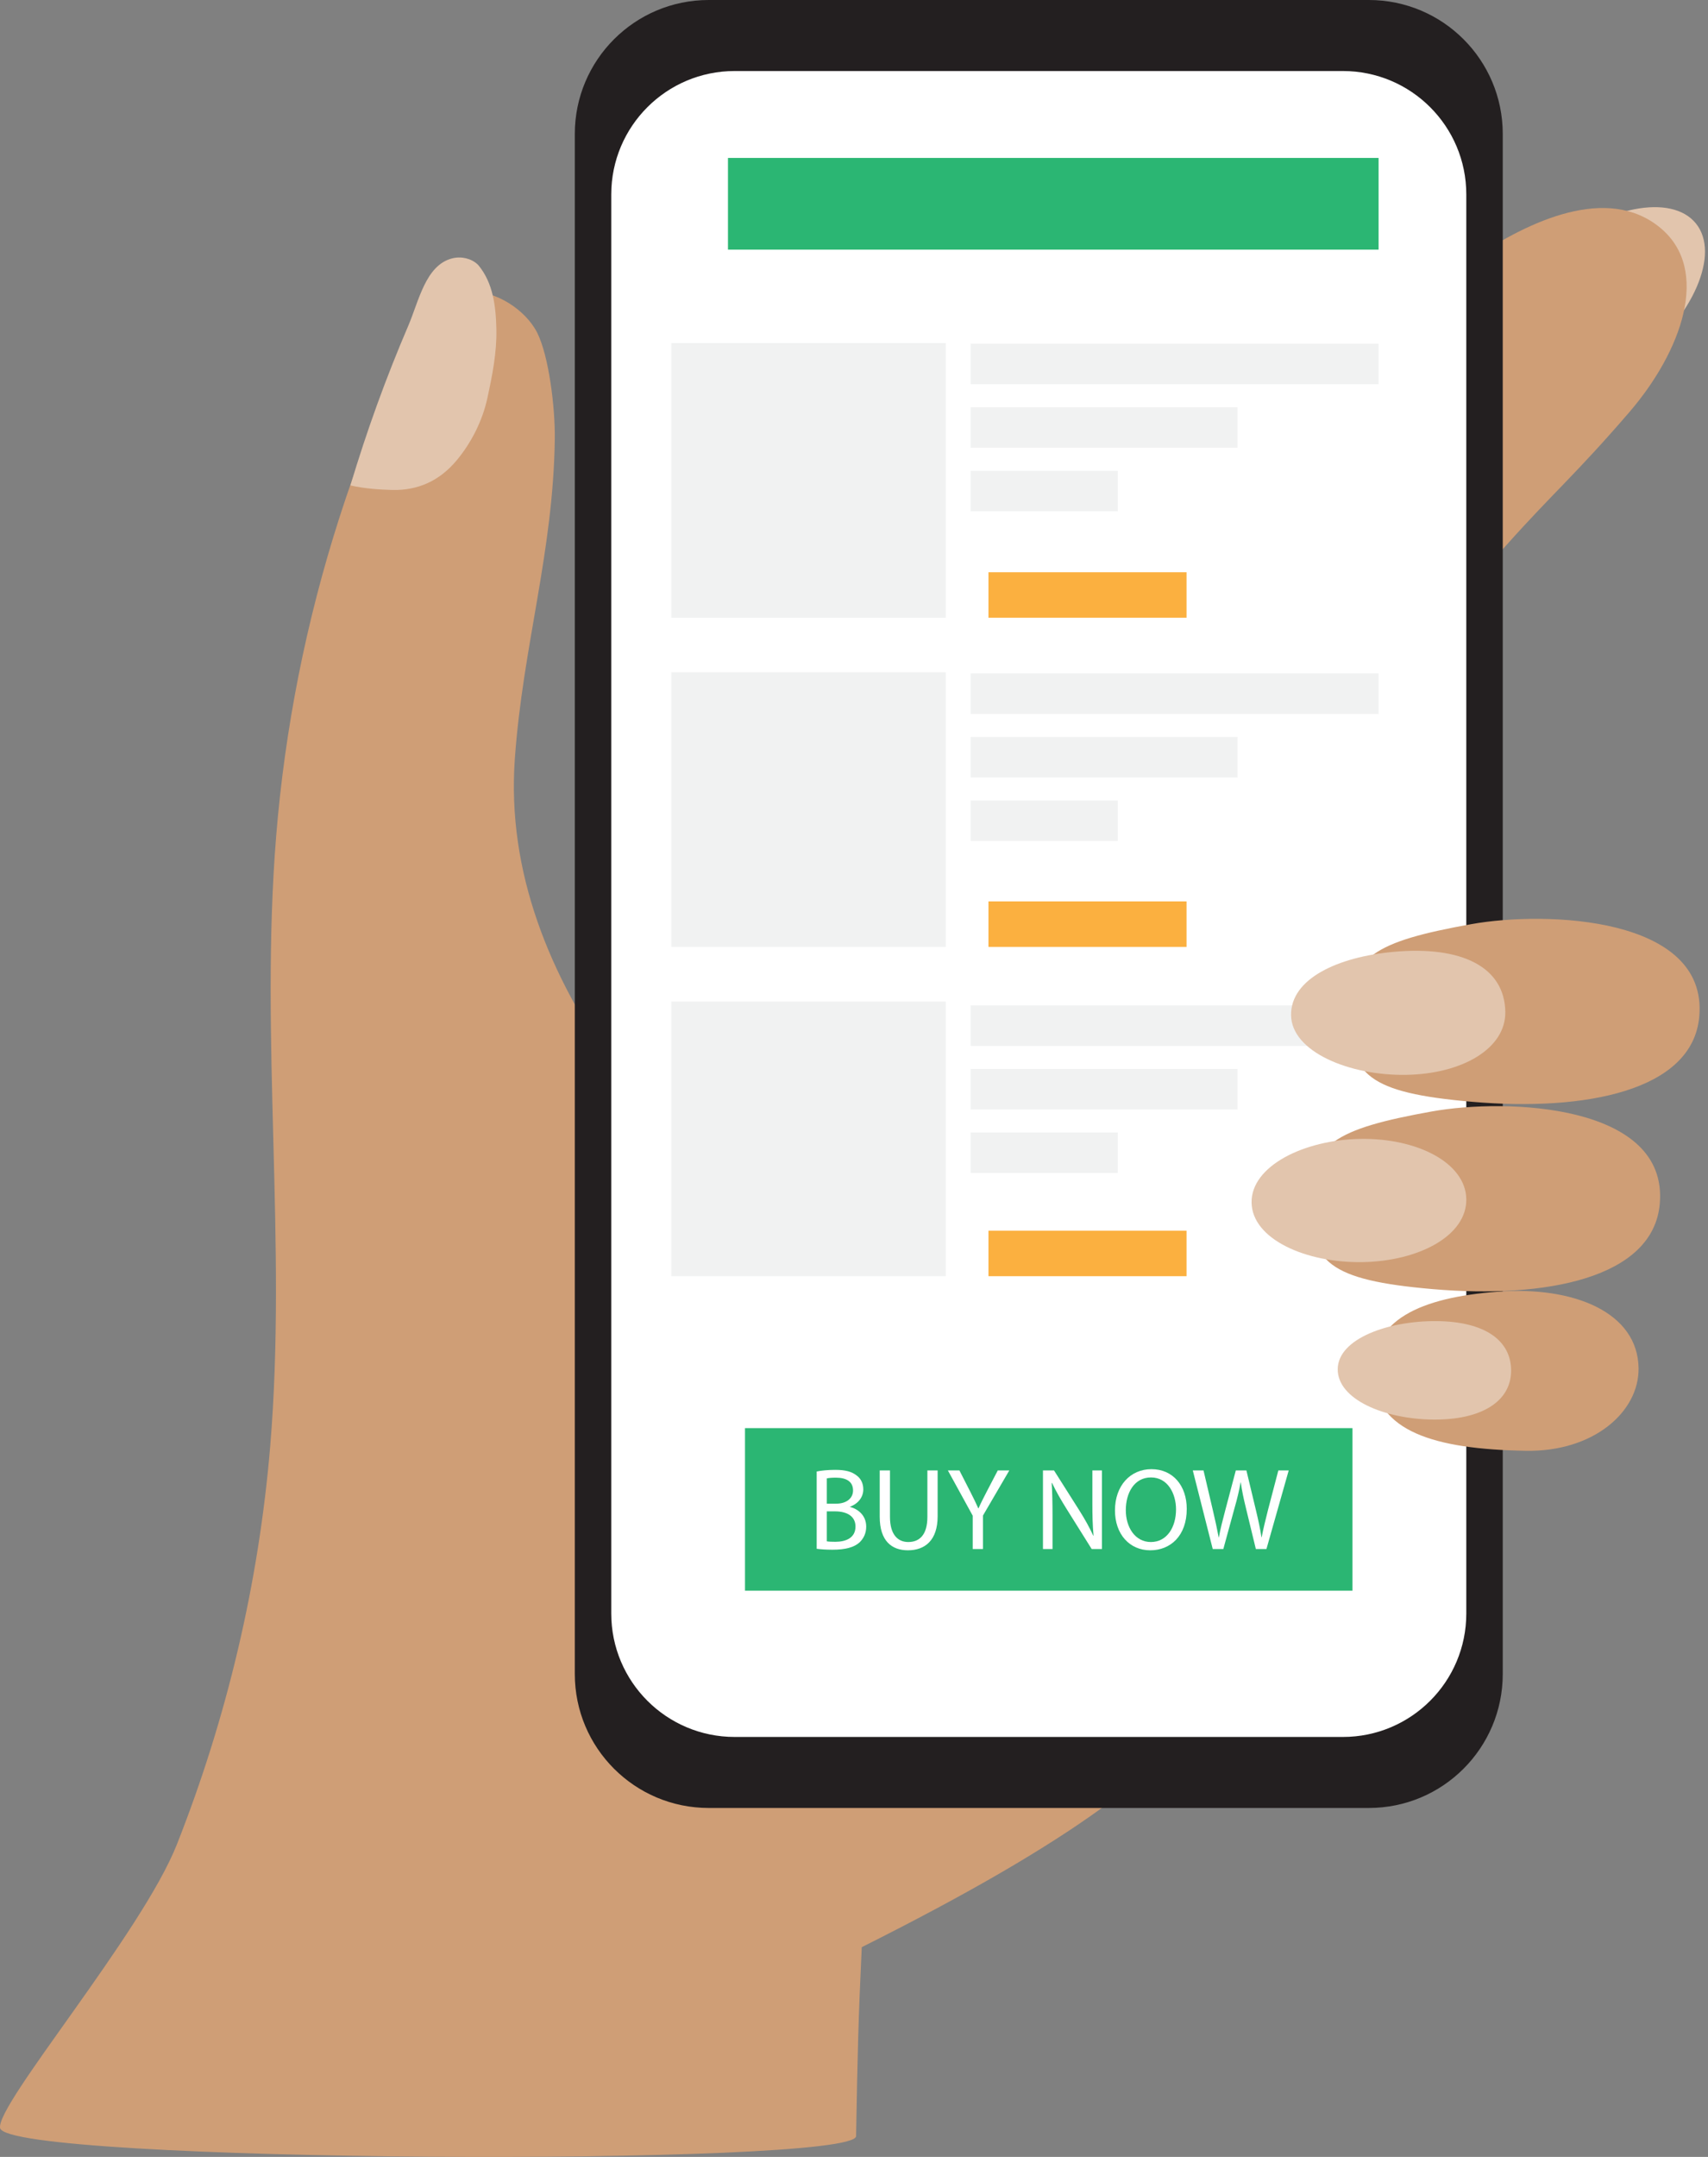
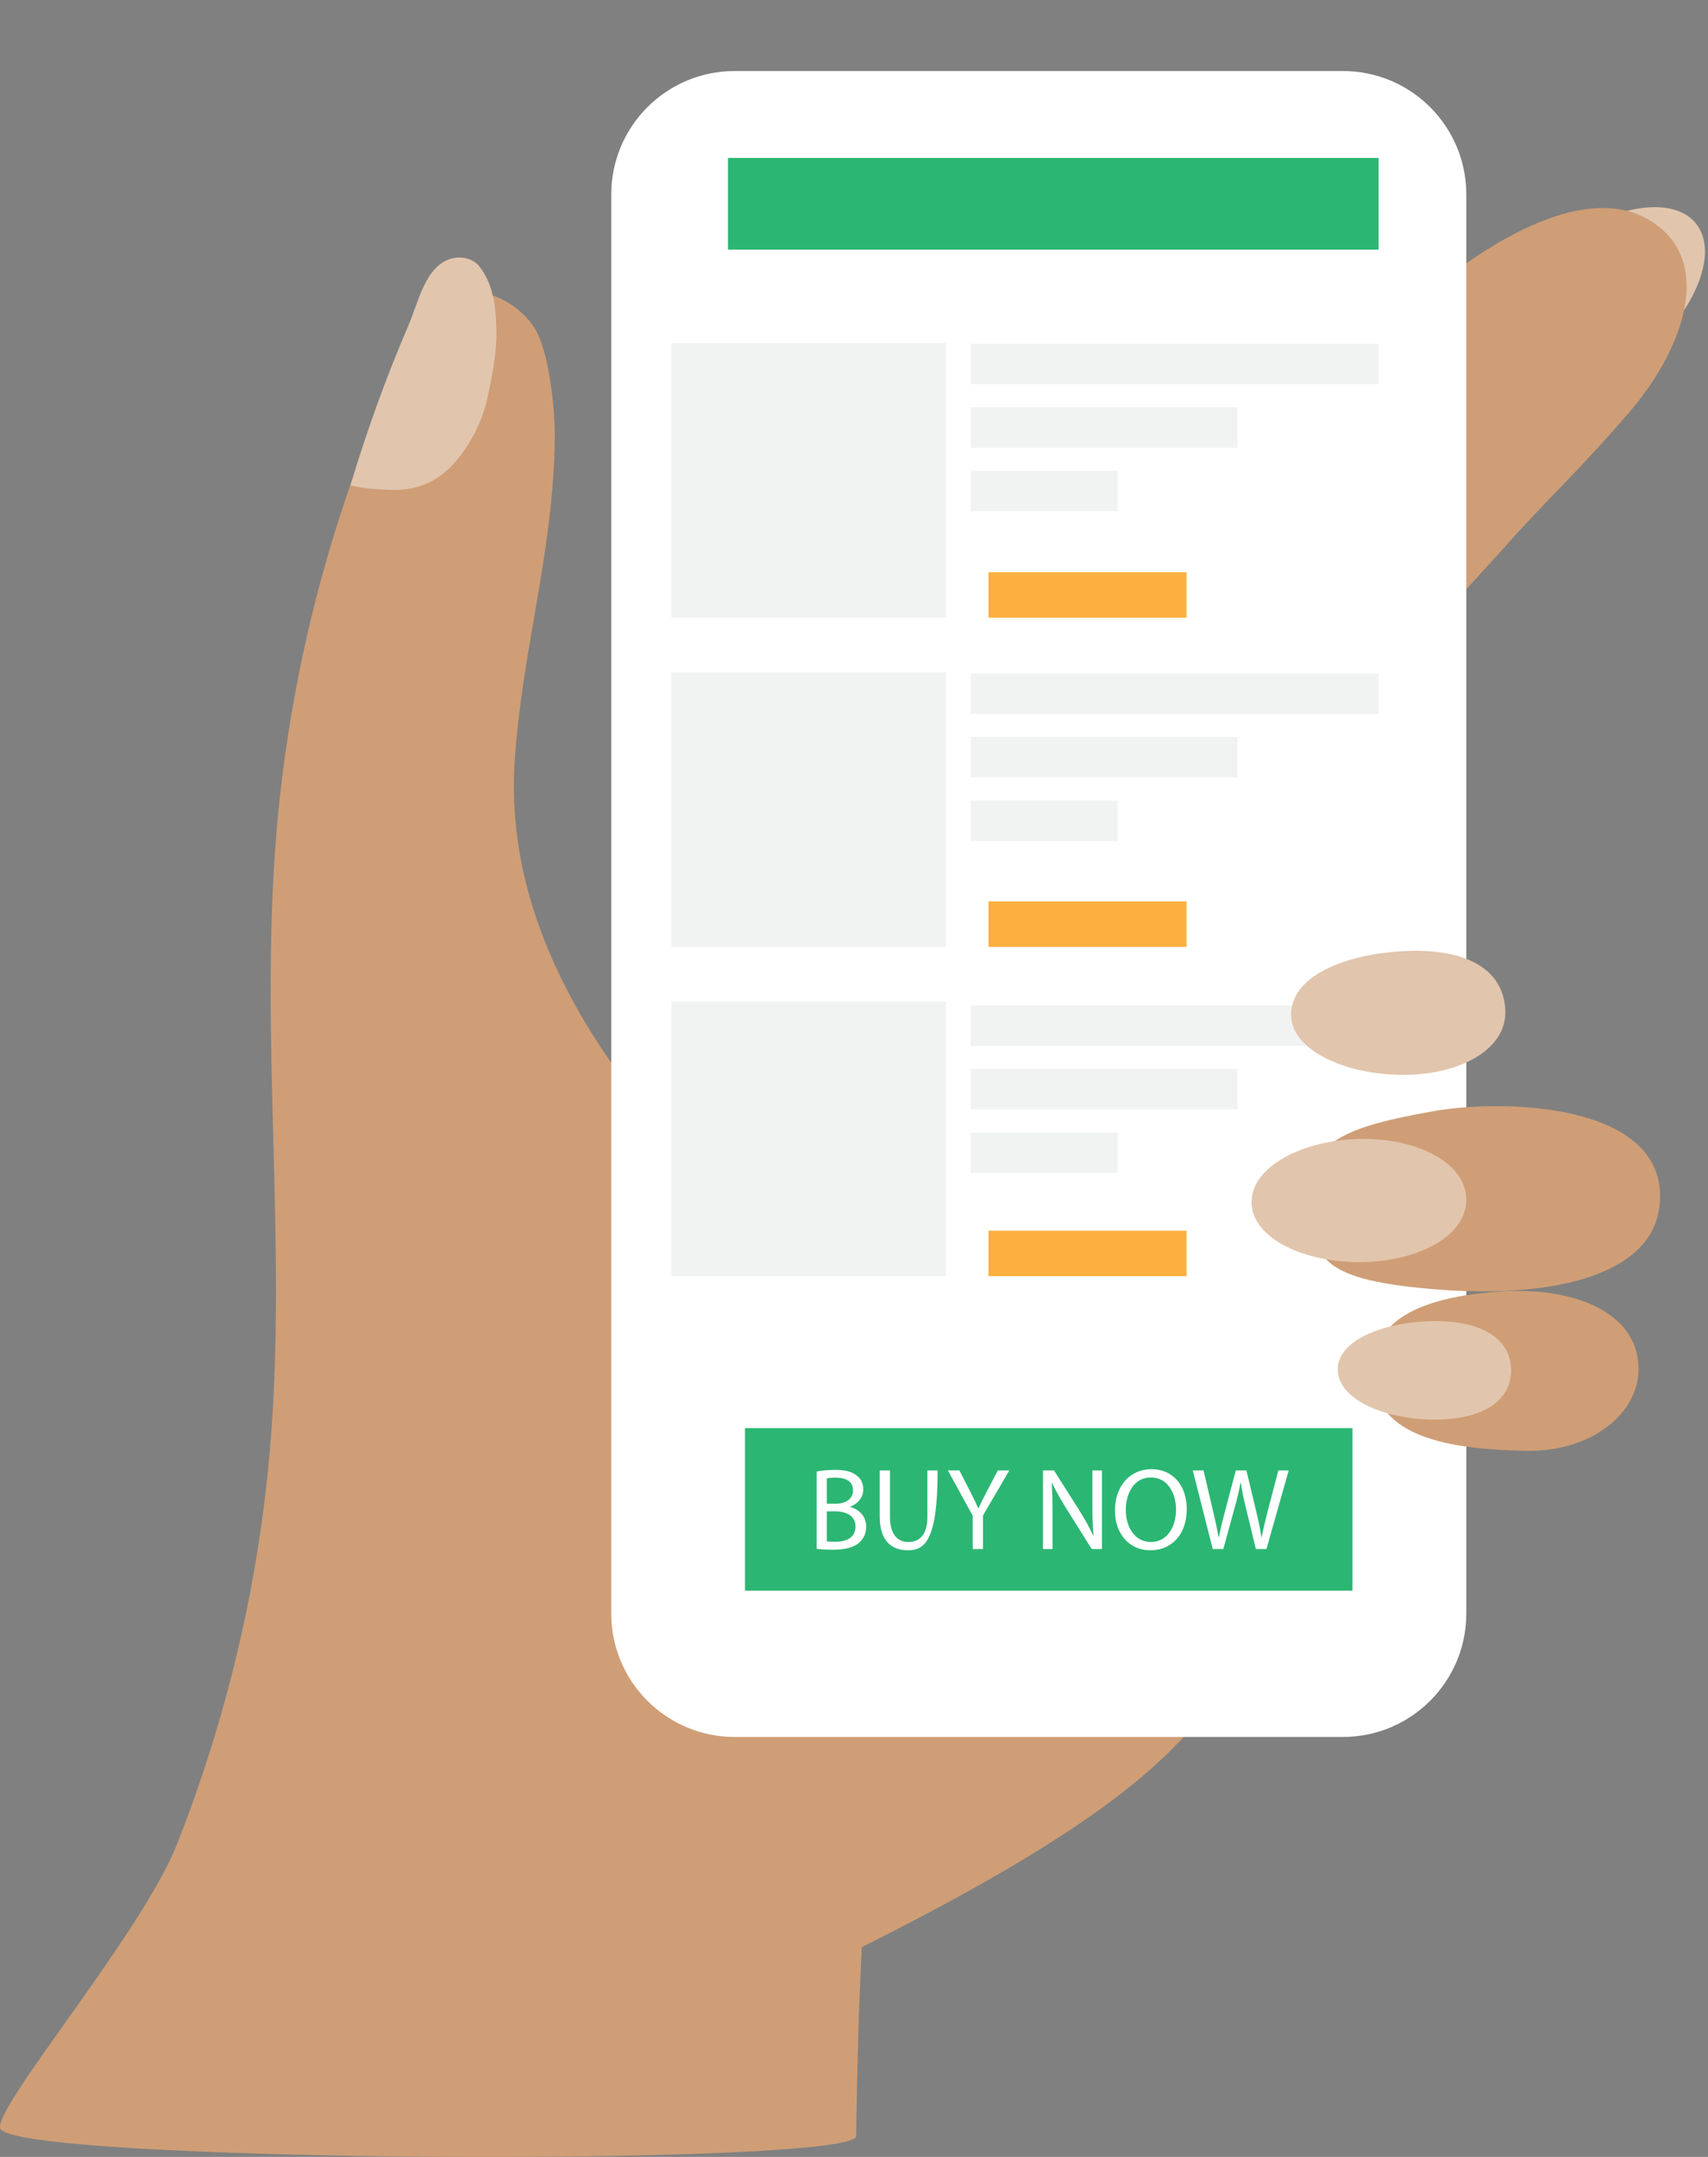
<svg xmlns="http://www.w3.org/2000/svg" height="1693.7" preserveAspectRatio="xMidYMid meet" version="1.0" viewBox="0.0 0.0 1341.7 1693.7" width="1341.7" zoomAndPan="magnify">
  <rect x="0.0" y="0.0" width="1341.7" height="1693.7" fill="#808080" stroke="none" />
  <defs>
    <clipPath id="a">
      <path d="M 1162 162 L 1339.34 162 L 1339.34 320 L 1162 320 Z M 1162 162" />
    </clipPath>
    <clipPath id="b">
      <path d="M 0 163 L 1325 163 L 1325 1693.711 L 0 1693.711 Z M 0 163" />
    </clipPath>
  </defs>
  <g>
    <g clip-path="url(#a)" id="change1_5">
      <path d="M 1332.25 175.531 C 1351.398 199.309 1330.422 247.988 1285.379 284.262 C 1240.352 320.52 1188.32 330.648 1169.172 306.871 C 1150.02 283.102 1171 234.422 1216.039 198.148 C 1261.07 161.879 1313.102 151.762 1332.25 175.531" fill="#e2c5ad" />
    </g>
    <g clip-path="url(#b)" id="change2_1">
      <path d="M 1279.789 323.781 C 1237.898 372.391 1220.129 386.93 1183.91 427.41 C 1140.18 476.301 886.328 750.223 886.328 750.223 C 886.328 750.223 1119.262 998.602 1040.289 1146.32 C 952.898 1309.801 1015.398 1359.391 676.945 1529 C 674.234 1586.148 673.652 1612.559 672.48 1677.371 C 672.043 1701.539 5.008 1698.469 0.07 1671 C -3.254 1652.5 111.422 1517.988 138.953 1448.309 C 178.387 1348.5 203.273 1242.922 212.23 1135.969 C 225.559 976.672 204.02 815.996 216.93 656.648 C 223.797 571.941 240.473 488.031 266.406 407.102 C 279.969 364.762 296.07 323.23 314.617 282.82 C 325.293 259.559 340.938 233.699 365.625 229.711 C 366.75 229.52 367.891 229.391 369.055 229.301 C 389.113 227.762 413.094 243.398 422.066 261.422 C 431.035 279.441 436.133 319.34 435.805 344.852 C 434.625 433.801 410.734 507.199 404.414 595.949 C 398.09 684.691 431.766 766.281 483.188 838.891 C 685.457 594.602 894.195 381.039 1156.871 203.301 C 1201.262 173.262 1262.891 144.719 1304.199 178.871 C 1344.281 212.031 1320.82 276.172 1279.789 323.781" fill="#cf9e76" />
    </g>
    <g id="change1_1">
      <path d="M 389.918 258.5 C 390.324 276.859 386.676 295.031 382.777 312.93 C 378.926 330.621 370.074 347.891 358.773 361.43 C 345.258 377.629 328.223 385.289 307.902 384.738 C 298.418 384.469 286.508 383.75 275.273 381.172 C 288.027 338.512 303.184 296.672 320.645 255.961 C 329.109 236.238 334.285 208.262 355.164 202.898 C 362.32 201.07 370.164 202.922 375.18 207.621 C 375.48 207.898 375.742 208.172 375.945 208.422 C 387.277 222.281 389.508 240.121 389.918 258.5" fill="#e2c5ad" />
    </g>
    <g id="change3_1">
-       <path d="M 1075.281 1419.691 L 556.73 1419.691 C 498.629 1419.691 451.535 1372.59 451.535 1314.5 L 451.535 105.195 C 451.535 47.102 498.629 0 556.73 0 L 1075.281 0 C 1133.367 0 1180.469 47.102 1180.469 105.195 L 1180.469 1314.5 C 1180.469 1372.59 1133.367 1419.691 1075.281 1419.691" fill="#231f20" />
-     </g>
+       </g>
    <g id="change4_1">
      <path d="M 1054.902 1363.922 L 577.094 1363.922 C 523.562 1363.922 480.168 1320.531 480.168 1266.992 L 480.168 152.703 C 480.168 99.172 523.562 55.773 577.094 55.773 L 1054.902 55.773 C 1108.434 55.773 1151.832 99.172 1151.832 152.703 L 1151.832 1266.992 C 1151.832 1320.531 1108.434 1363.922 1054.902 1363.922" fill="#fff" />
    </g>
    <g id="change5_1">
      <path d="M 742.984 485.078 L 527.316 485.078 L 527.316 269.422 L 742.984 269.422 L 742.984 485.078" fill="#f1f2f2" />
    </g>
    <g id="change5_2">
      <path d="M 742.984 743.562 L 527.316 743.562 L 527.316 527.898 L 742.984 527.898 L 742.984 743.562" fill="#f1f2f2" />
    </g>
    <g id="change5_3">
      <path d="M 742.984 1002.121 L 527.316 1002.121 L 527.316 786.457 L 742.984 786.457 L 742.984 1002.121" fill="#f1f2f2" />
    </g>
    <g id="change6_1">
      <path d="M 932.074 1002.121 L 776.473 1002.121 L 776.473 966.375 L 932.074 966.375 L 932.074 1002.121" fill="#fbb040" />
    </g>
    <g id="change6_2">
      <path d="M 932.074 743.562 L 776.473 743.562 L 776.473 707.812 L 932.074 707.812 L 932.074 743.562" fill="#fbb040" />
    </g>
    <g id="change6_3">
      <path d="M 932.074 485.078 L 776.473 485.078 L 776.473 449.34 L 932.074 449.34 L 932.074 485.078" fill="#fbb040" />
    </g>
    <g id="change5_4">
      <path d="M 1082.93 301.711 L 762.461 301.711 L 762.461 269.898 L 1082.93 269.898 L 1082.93 301.711" fill="#f1f2f2" />
    </g>
    <g id="change5_5">
      <path d="M 972.16 351.602 L 762.461 351.602 L 762.461 319.781 L 972.16 319.781 L 972.16 351.602" fill="#f1f2f2" />
    </g>
    <g id="change5_6">
      <path d="M 878.059 401.48 L 762.461 401.48 L 762.461 369.672 L 878.059 369.672 L 878.059 401.48" fill="#f1f2f2" />
    </g>
    <g id="change5_7">
      <path d="M 1082.93 560.621 L 762.461 560.621 L 762.461 528.801 L 1082.93 528.801 L 1082.93 560.621" fill="#f1f2f2" />
    </g>
    <g id="change5_8">
      <path d="M 972.16 610.5 L 762.461 610.5 L 762.461 578.691 L 972.16 578.691 L 972.16 610.5" fill="#f1f2f2" />
    </g>
    <g id="change5_9">
      <path d="M 878.059 660.391 L 762.461 660.391 L 762.461 628.57 L 878.059 628.57 L 878.059 660.391" fill="#f1f2f2" />
    </g>
    <g id="change5_10">
      <path d="M 1082.93 821.309 L 762.461 821.309 L 762.461 789.488 L 1082.93 789.488 L 1082.93 821.309" fill="#f1f2f2" />
    </g>
    <g id="change5_11">
      <path d="M 972.16 871.191 L 762.461 871.191 L 762.461 839.375 L 972.16 839.375 L 972.16 871.191" fill="#f1f2f2" />
    </g>
    <g id="change5_12">
      <path d="M 878.059 921.078 L 762.461 921.078 L 762.461 889.262 L 878.059 889.262 L 878.059 921.078" fill="#f1f2f2" />
    </g>
    <g id="change7_1">
      <path d="M 1082.93 196.031 L 571.852 196.031 L 571.852 124.02 L 1082.93 124.02 L 1082.93 196.031" fill="#2bb673" />
    </g>
    <g id="change7_2">
      <path d="M 1062.422 1249.078 L 585.219 1249.078 L 585.219 1121.422 L 1062.422 1121.422 L 1062.422 1249.078" fill="#2bb673" />
    </g>
    <g id="change4_2">
      <path d="M 649.5 1210.309 C 651.059 1210.59 653.348 1210.68 656.184 1210.68 C 664.422 1210.68 672.02 1207.66 672.02 1198.691 C 672.02 1190.27 664.789 1186.789 656.09 1186.789 L 649.5 1186.789 Z M 649.5 1180.75 L 656.73 1180.75 C 665.152 1180.75 670.098 1176.352 670.098 1170.398 C 670.098 1163.172 664.605 1160.328 656.551 1160.328 C 652.887 1160.328 650.781 1160.609 649.5 1160.879 Z M 641.539 1155.48 C 645.016 1154.75 650.508 1154.199 656.09 1154.199 C 664.055 1154.199 669.18 1155.57 673.023 1158.691 C 676.23 1161.059 678.152 1164.73 678.152 1169.578 C 678.152 1175.531 674.215 1180.75 667.719 1183.129 L 667.719 1183.309 C 673.574 1184.77 680.441 1189.621 680.441 1198.781 C 680.441 1204.09 678.336 1208.109 675.223 1211.141 C 670.922 1215.07 663.965 1216.898 653.895 1216.898 C 648.402 1216.898 644.191 1216.539 641.539 1216.172 L 641.539 1155.48" fill="#fff" />
    </g>
    <g id="change4_3">
-       <path d="M 699.109 1154.66 L 699.109 1191.18 C 699.109 1205 705.242 1210.859 713.48 1210.859 C 722.637 1210.859 728.492 1204.82 728.492 1191.18 L 728.492 1154.66 L 736.547 1154.66 L 736.547 1190.629 C 736.547 1209.578 726.57 1217.359 713.207 1217.359 C 700.574 1217.359 691.055 1210.129 691.055 1191 L 691.055 1154.66 L 699.109 1154.66" fill="#fff" />
+       <path d="M 699.109 1154.66 L 699.109 1191.18 C 699.109 1205 705.242 1210.859 713.48 1210.859 C 722.637 1210.859 728.492 1204.82 728.492 1191.18 L 728.492 1154.66 L 736.547 1154.66 C 736.547 1209.578 726.57 1217.359 713.207 1217.359 C 700.574 1217.359 691.055 1210.129 691.055 1191 L 691.055 1154.66 L 699.109 1154.66" fill="#fff" />
    </g>
    <g id="change4_4">
      <path d="M 764.098 1216.352 L 764.098 1190.172 L 744.602 1154.66 L 753.66 1154.66 L 762.355 1171.68 C 764.738 1176.352 766.566 1180.102 768.488 1184.41 L 768.672 1184.41 C 770.41 1180.379 772.52 1176.352 774.898 1171.68 L 783.777 1154.66 L 792.84 1154.66 L 772.152 1190.078 L 772.152 1216.352 L 764.098 1216.352" fill="#fff" />
    </g>
    <g id="change4_5">
      <path d="M 819.285 1216.352 L 819.285 1154.66 L 827.98 1154.66 L 847.754 1185.871 C 852.332 1193.102 855.902 1199.602 858.828 1205.922 L 859.016 1205.828 C 858.281 1197.59 858.098 1190.078 858.098 1180.469 L 858.098 1154.66 L 865.605 1154.66 L 865.605 1216.352 L 857.551 1216.352 L 837.961 1185.051 C 833.656 1178.18 829.539 1171.129 826.426 1164.449 L 826.152 1164.539 C 826.609 1172.32 826.793 1179.738 826.793 1189.988 L 826.793 1216.352 L 819.285 1216.352" fill="#fff" />
    </g>
    <g id="change4_6">
      <path d="M 884.363 1185.871 C 884.363 1199.051 891.504 1210.859 904.047 1210.859 C 916.676 1210.859 923.816 1199.238 923.816 1185.23 C 923.816 1172.961 917.41 1160.148 904.137 1160.148 C 890.953 1160.148 884.363 1172.32 884.363 1185.871 Z M 932.238 1184.859 C 932.238 1206.102 919.332 1217.359 903.586 1217.359 C 887.293 1217.359 875.852 1204.73 875.852 1186.051 C 875.852 1166.469 888.027 1153.648 904.504 1153.648 C 921.348 1153.648 932.238 1166.559 932.238 1184.859" fill="#fff" />
    </g>
    <g id="change4_7">
      <path d="M 952.648 1216.352 L 936.992 1154.66 L 945.414 1154.66 L 952.738 1185.871 C 954.57 1193.559 956.219 1201.25 957.316 1207.199 L 957.5 1207.199 C 958.508 1201.07 960.43 1193.738 962.531 1185.781 L 970.77 1154.66 L 979.102 1154.66 L 986.605 1185.961 C 988.348 1193.289 989.992 1200.609 990.91 1207.109 L 991.094 1207.109 C 992.375 1200.328 994.113 1193.469 996.035 1185.781 L 1004.18 1154.66 L 1012.328 1154.66 L 994.844 1216.352 L 986.516 1216.352 L 978.734 1184.219 C 976.812 1176.352 975.531 1170.309 974.707 1164.09 L 974.523 1164.09 C 973.426 1170.219 972.055 1176.262 969.766 1184.219 L 960.977 1216.352 L 952.648 1216.352" fill="#fff" />
    </g>
    <g id="change2_2">
      <path d="M 1303.82 945.262 C 1298.691 1003.859 1213.922 1019.859 1125.699 1012.289 C 1042.879 1005.191 1029.539 990.602 1028.789 944.461 C 1028.039 898.32 1049.16 886.359 1124.77 872.758 C 1183.578 862.176 1310.68 866.863 1303.82 945.262" fill="#cf9e76" />
    </g>
    <g id="change1_2">
      <path d="M 1151.828 941.621 C 1152.301 970.281 1114.621 990.348 1070.191 991.07 C 1025.762 991.789 983.625 973.012 983.16 944.348 C 982.695 915.688 1024.191 895.027 1068.621 894.309 C 1113.059 893.59 1151.371 912.957 1151.828 941.621" fill="#e2c5ad" />
    </g>
    <g id="change2_3">
      <path d="M 1287.16 1074.398 C 1287.559 1108.559 1251.949 1140.16 1198.551 1139.23 C 1126.211 1137.969 1081.191 1123.801 1078.672 1080.102 C 1076.16 1036.398 1116.191 1018.852 1176.27 1014.301 C 1236.352 1009.75 1286.629 1030.52 1287.16 1074.398" fill="#cf9e76" />
    </g>
    <g id="change1_3">
      <path d="M 1187.031 1076.621 C 1186.809 1100.539 1163.68 1115.059 1125.75 1114.711 C 1087.809 1114.371 1050.609 1098.988 1050.828 1075.07 C 1051.051 1051.148 1090.691 1037.039 1128.621 1037.391 C 1166.559 1037.738 1187.25 1052.691 1187.031 1076.621" fill="#e2c5ad" />
    </g>
    <g id="change2_4">
-       <path d="M 1334.852 798.176 C 1329.719 856.777 1244.949 872.77 1156.73 865.207 C 1073.91 858.105 1060.559 843.516 1059.82 797.375 C 1059.07 751.234 1080.191 739.273 1155.801 725.672 C 1214.609 715.09 1341.711 719.777 1334.852 798.176" fill="#cf9e76" />
-     </g>
+       </g>
    <g id="change1_4">
      <path d="M 1182.48 794.539 C 1182.941 823.199 1148.922 843.305 1104.488 844.023 C 1060.051 844.742 1014.648 825.926 1014.191 797.266 C 1013.719 768.602 1050.789 751.363 1095.039 747.395 C 1148.609 742.586 1181.91 759.492 1182.48 794.539" fill="#e2c5ad" />
    </g>
  </g>
</svg>